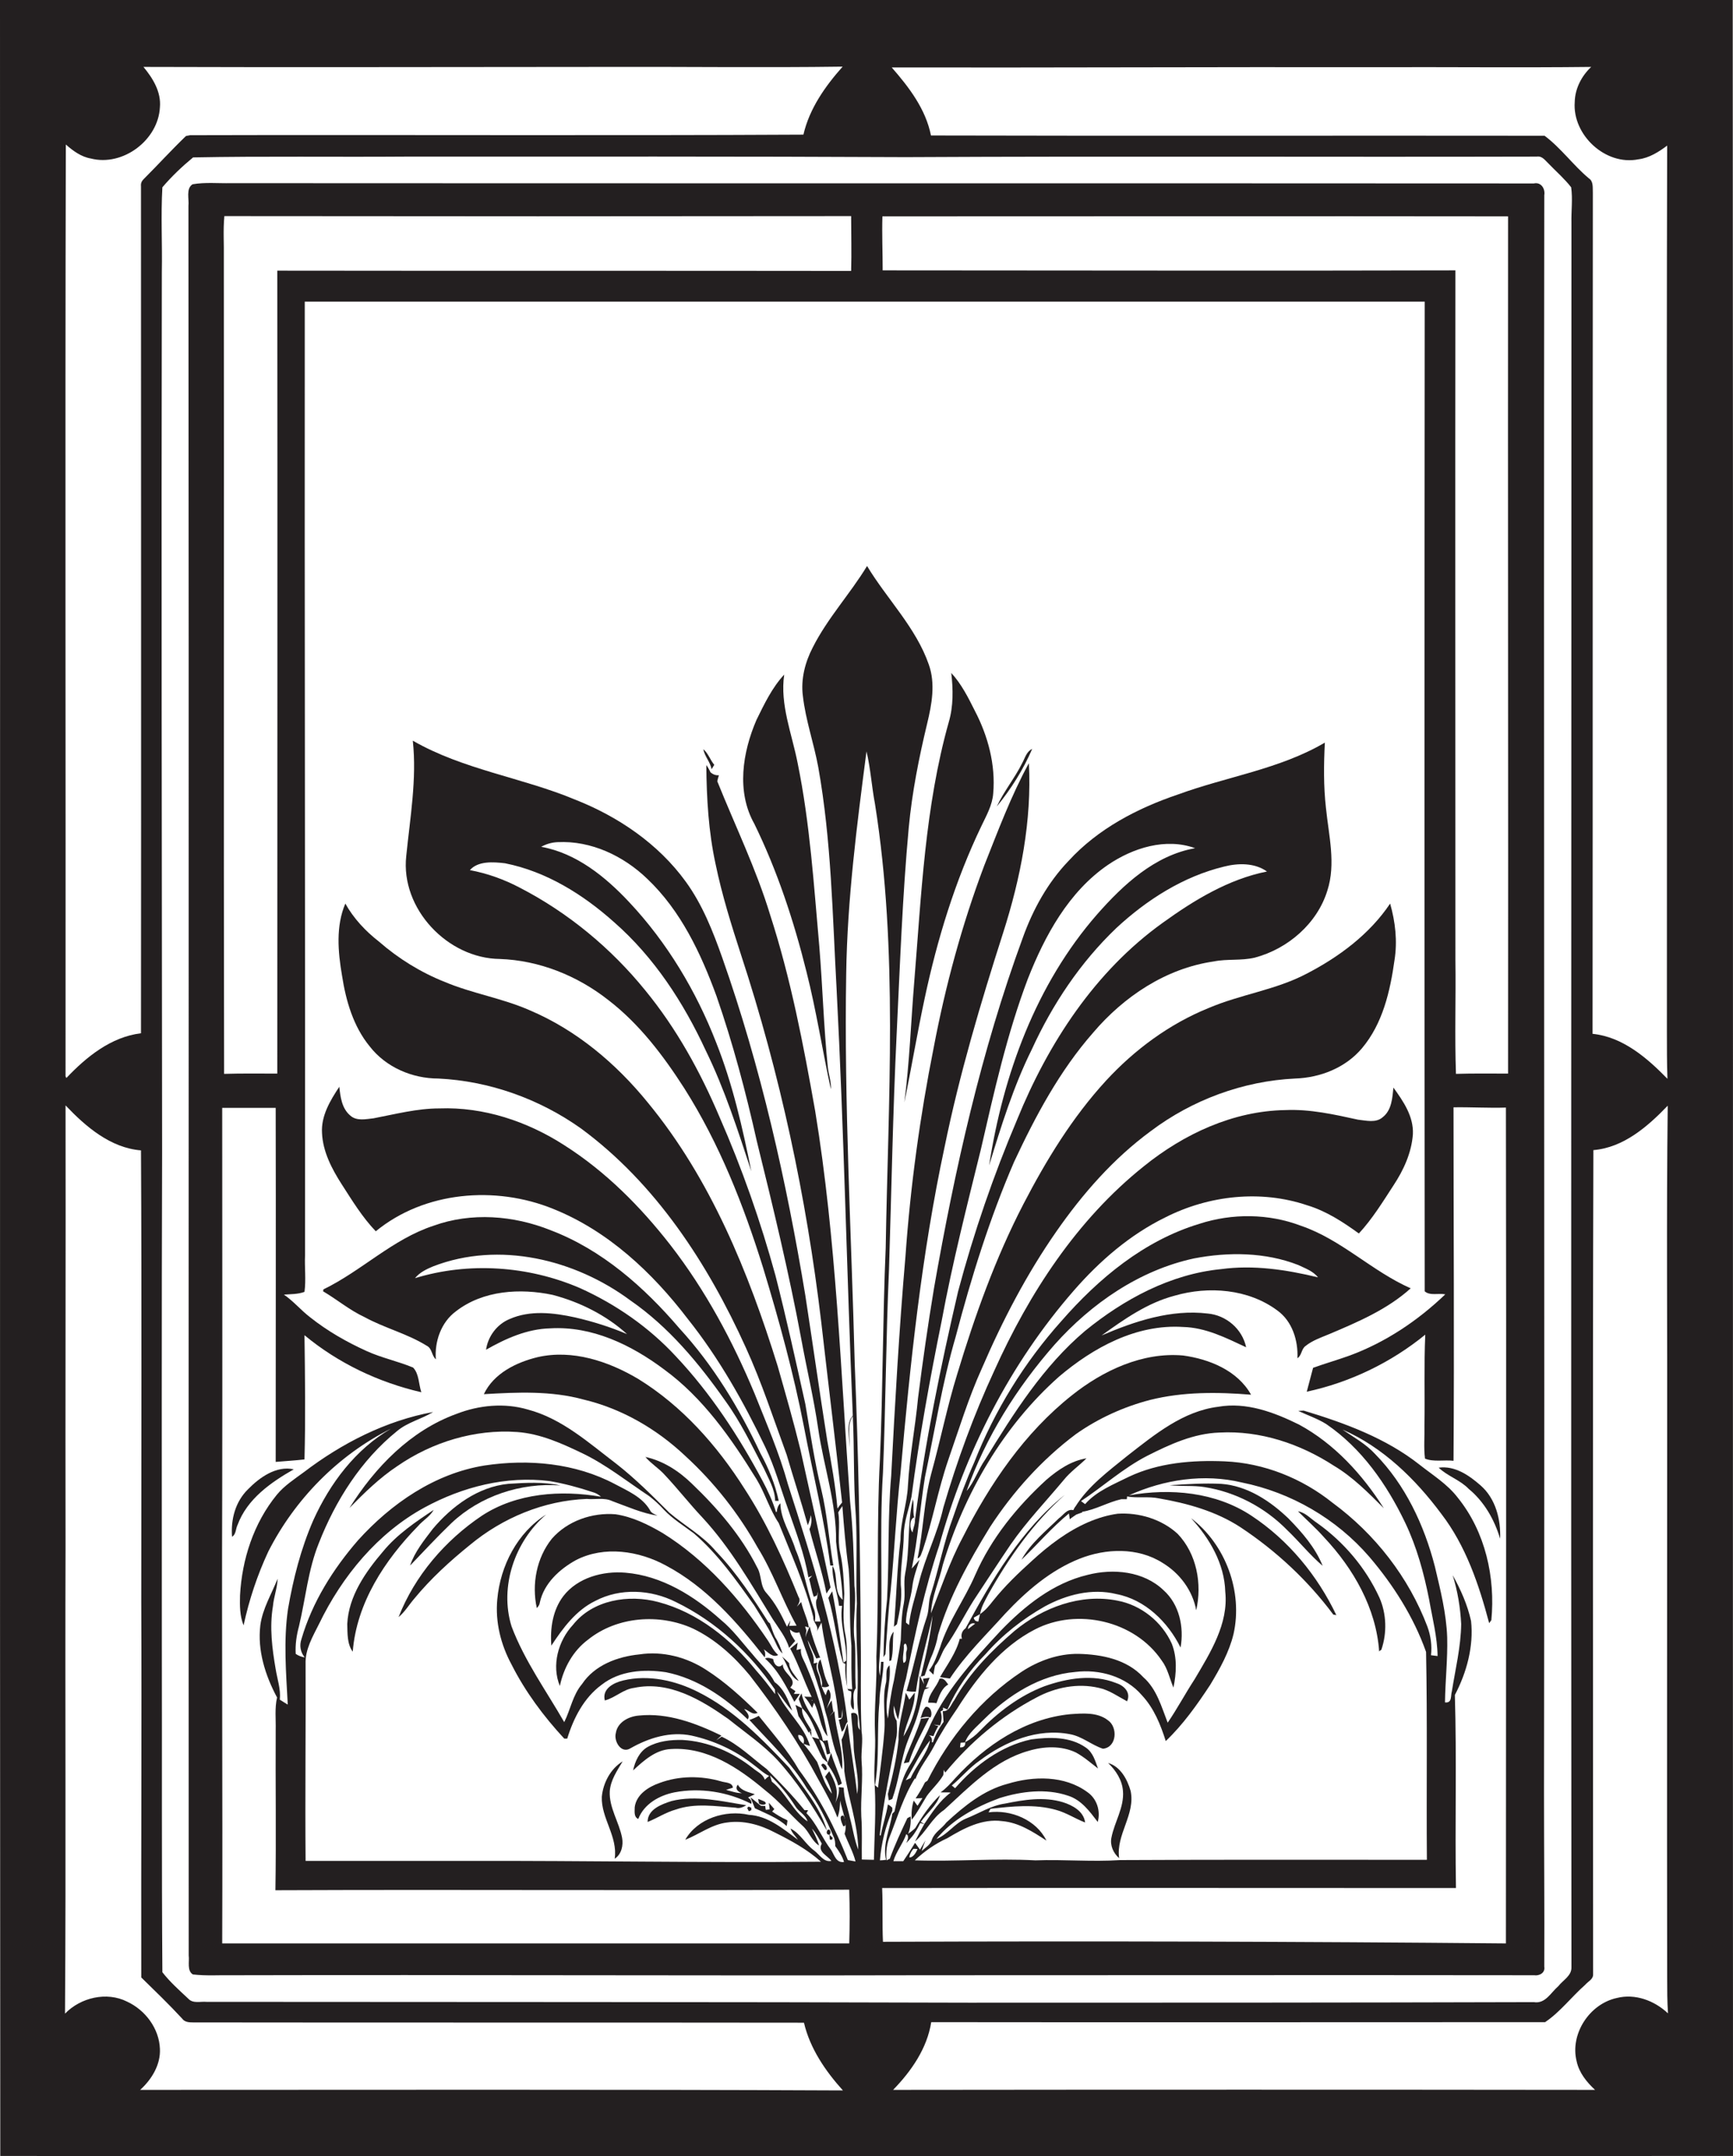
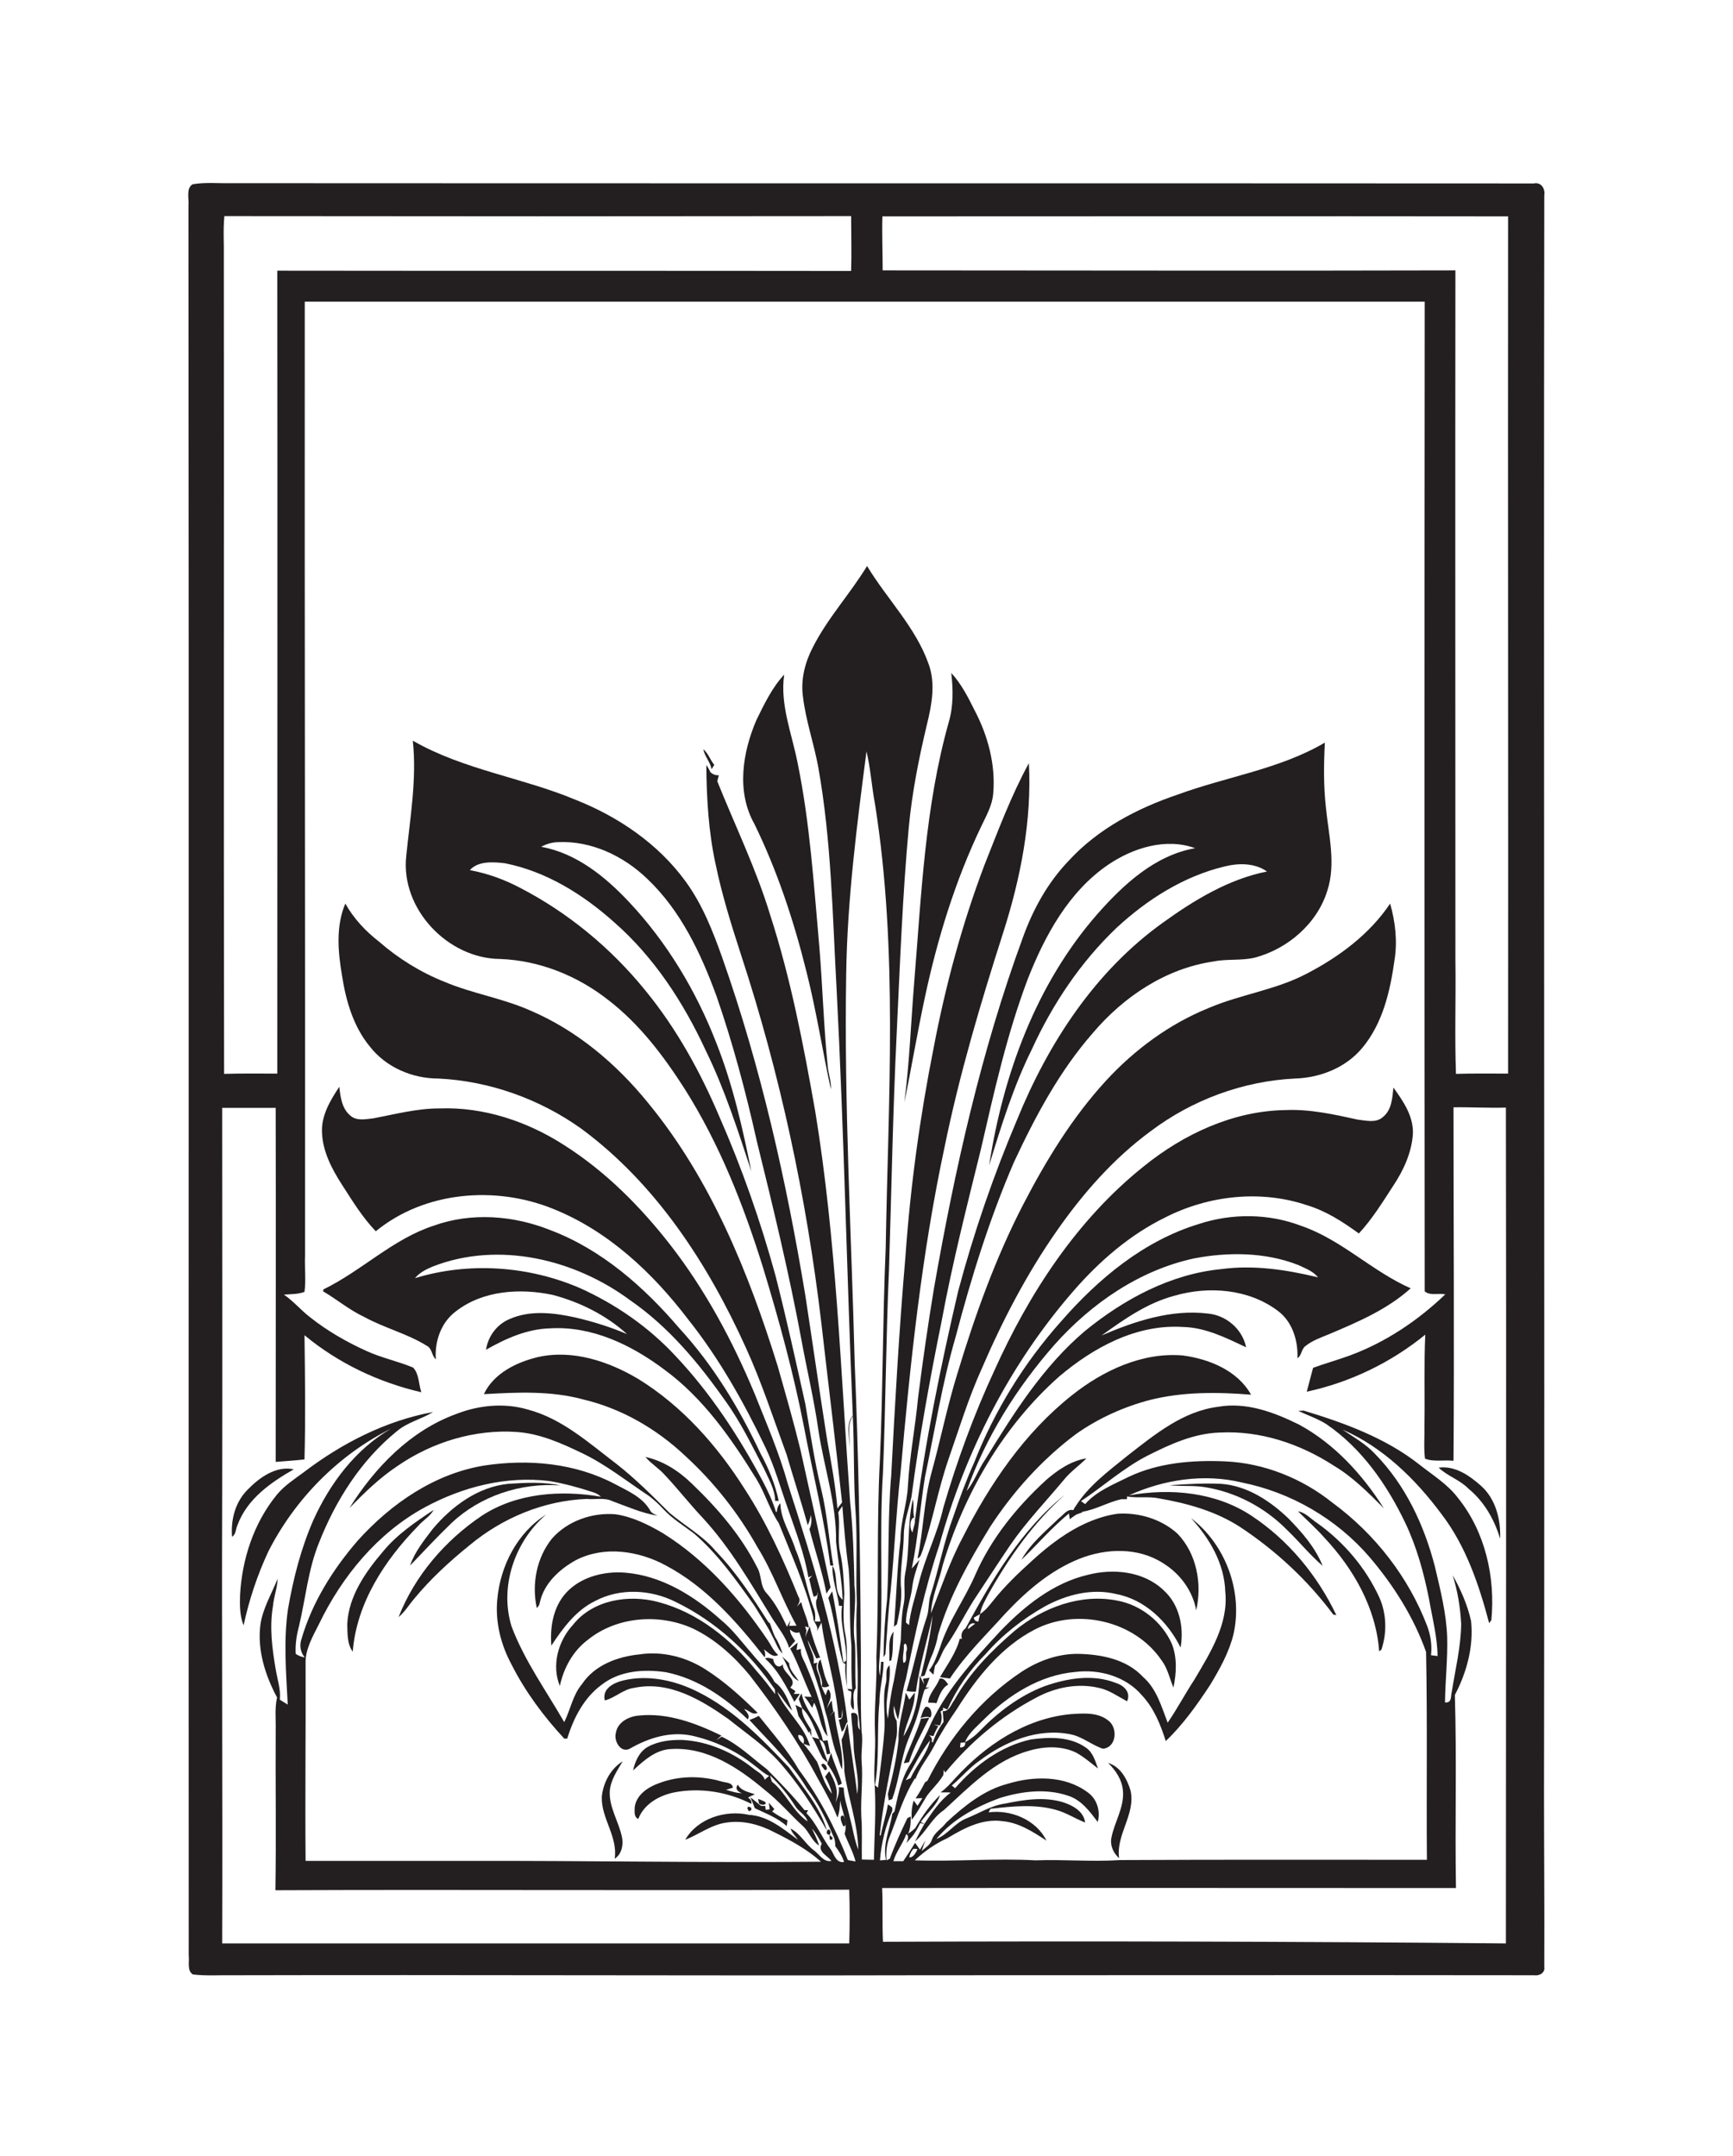
<svg xmlns="http://www.w3.org/2000/svg" version="1.1" id="Layer_1" x="0px" y="0px" viewBox="0 0 631.8 786.3" enable-background="new 0 0 631.8 786.3" xml:space="preserve">
  <g>
-     <path fill="#231F20" d="M631.7,0C421.2,0,210.6,0,0,0c0.1,262.1-0.1,524.2,0.1,786.2c210.6,0.1,421.1,0,631.7,0   C631.7,524.2,631.9,262.1,631.7,0z M501.3,24.5c26.3-0.1,52.5,0.2,78.8-0.1c-3.5,3.3-5.9,7.9-6,12.8c-0.9,12,11.2,23.3,23.2,20.9   c4-0.5,7.4-2.7,10.5-5c-0.3,107.7,0,215.4-0.1,323.1c0,5.7,0,11.4,0.2,17.2c-7.4-7.6-16.3-15.3-27.3-16.4   c0.1-102.2,0-204.5,0.1-306.7c-0.1-1.8,0.3-4.2-1.5-5.3c-5.7-4.8-10.1-11-16.1-15.5c-74.6-0.1-149.1,0.1-223.7-0.1   c-1.9-9.6-8-17.6-14.3-24.8C383.9,24.7,442.6,24.4,501.3,24.5z M24,52.7c2.6,2.3,5.6,4.5,9.1,5.1c11.7,3,24.6-6.7,25.2-18.7   c0.5-5.6-2.6-10.6-6-14.7c56,0.2,112,0,168,0c29-0.1,58,0.3,86.9-0.1c-6.4,7.2-12.1,15.3-14.3,24.8c-74.5,0.4-149.1,0-223.6,0.2   c-0.4,0.1-1.1,0.2-1.5,0.3c-5.3,5.1-10.3,10.6-15.5,15.8c-0.7,0.7-1,1.5-0.9,2.5c0,103,0.1,206,0,308.9   c-10.9,1.3-19.9,8.6-27.2,16.3l-0.3-0.6C24,279.3,23.7,166,24,52.7z M51.1,762.1c4.2-3.8,7.5-9.2,7.2-15c-0.3-7.4-5.3-14.1-12-17.2   c-7.4-3.7-16.9-1.5-22.6,4.4c0.4-56.7,0-113.5,0.2-170.2c-0.1-53.7,0.1-107.4,0-161c7.4,7.8,16.4,15.5,27.5,16.4   c0.3,54.9,0.1,109.8,0.1,164.6c0.2,45.7-0.1,91.3,0,137c5,4.9,10.1,9.8,14.9,15c0.9,1.3,2.5,1.4,4,1.4c74.2,0.1,148.5,0,222.7,0.1   c2.2,9.4,7.8,17.6,14.2,24.7C221.8,761.9,136.4,762.1,51.1,762.1z M75.3,730c-2.2-0.2-4.9,0.7-6.6-1.1c-3.3-3.1-6.7-6.1-9.5-9.7   c-0.3-39.6-0.1-79.3-0.2-118.9c0-60-0.1-120,0.1-180.1c-0.1-107-0.3-214-0.1-320.9c0.2-10.3-0.4-20.7,0.2-31   c3.4-4,7.2-7.6,11.2-10.9c25.9-0.5,51.9-0.1,77.8-0.3c60.7,0,121.3-0.1,182,0.2c76.7-0.4,153.4,0,230.1-0.2c2-0.3,3.1,1.5,4.4,2.7   c2.7,2.8,5.7,5.4,8.1,8.5c0.6,4.3,0,8.6,0.1,13c0,212-0.2,424.1,0,636.1c0.1,3.1-3.1,4.7-4.8,6.9c-2.7,2.3-4.7,6.5-8.9,5.8   c-68.7,0.2-137.3,0.2-206,0.2C260.6,730,167.9,730.1,75.3,730z M589.4,728.6c-10,2.2-17.1,13.2-14.6,23.1c0.9,4.2,3.7,7.6,6.7,10.4   c-85.3-0.1-170.6-0.1-255.9,0c6.6-6.8,12.4-15.1,13.9-24.7c74.6,0.1,149.2,0,223.8,0c5.5-3.7,9.6-9.2,14.6-13.6   c1-1.2,2.9-2,2.9-3.7c0-100.3-0.2-200.5,0.1-300.7c11-0.9,19.8-8.6,27.1-16.2c-0.5,41-0.1,82-0.2,123c0,65-0.1,130,0,195   c0,4.3,0,8.6,0.3,13C603.1,729.5,596.1,726.9,589.4,728.6z" />
    <path fill="#231F20" d="M559.3,720.3c1.9,0.3,4.1-0.9,3.7-3.1c0.1-21.3-0.1-42.7-0.1-64c0.3-194-0.2-388,0.1-582   c0.4-2.3-1.1-4.9-3.8-4.3c-158.3-0.1-316.6,0-475-0.1c-4.7,0.1-9.4-0.4-14,0.4c-2.5,1.6-1.2,5.4-1.5,7.9c0.2,212.7,0,425.3,0.1,638   c0.3,2.2-0.7,5.5,1.5,6.9c4.9,0.6,9.9,0.2,14.9,0.3c84-0.2,168,0.2,252.1,0C411.3,720.3,485.3,720.2,559.3,720.3z M321.7,78.9   c76,0,152-0.1,228.1,0c-0.1,104.2,0.1,208.4,0,312.6c-6.3,0-12.6-0.1-19,0.1c-0.5-13.8,0-27.7-0.2-41.5c0-83.8-0.1-167.7,0-251.5   c-69.6,0.2-139.2,0-208.8,0C321.8,92.1,321.5,85.5,321.7,78.9z M81.8,78.8c76.2,0.1,152.4,0.1,228.5,0c0,6.7,0.2,13.3,0,20   c-69.7-0.1-139.5,0-209.2-0.1c0.1,97.6,0,195.2,0,292.8c-6.5,0-13-0.1-19.4,0.1c-0.2-99.1,0-198.3-0.1-297.5   C81.7,89,81.3,83.9,81.8,78.8z M318.6,678.2c-1.5,0-2.9-0.1-4.4-0.1c-0.1-5.3,0.2-10.5-0.2-15.7c-0.3-6.8,0.7-13.5,0.1-20.3   c-0.2-3.6,0.6-7.2,0-10.8c-0.5-11.1-0.1-22.1-0.3-33.2c-0.2-33.7-0.8-67.4-2.2-101c-1.2-47.3-3.9-94.6-3.1-142   c0.4-27.2,3.9-54.2,7.4-81.1c1.5,6.3,1.9,12.9,3.1,19.2c8.5,53.6,4.8,107.9,3.9,161.9c-1.1,25.6-1,51.3-2.1,77   c-1.3,24-0.3,48-1.3,72c0.3,9.3-0.9,18.6-0.5,28c0.3,6.4-0.6,12.9-0.1,19.3C319.4,660.4,318.8,669.3,318.6,678.2z M321.9,708.1   c-0.3-6.5,0-13-0.3-19.6c69.7-0.1,139.4,0,209.2,0c-0.4-23.5,0.3-47-0.4-70.4c4.3-8.2,6.9-17.7,5.9-27c-1.3-5.9-3.8-11.5-6.7-16.7   c1.8,5.8,2.8,11.8,3.1,17.8c-0.1,8.3-2.1,16.4-3.4,24.6c-0.5,1.6,0.2,4.3-2.5,4c0.1-7.9,1-15.8,0.8-23.7   c-0.3-8.8-2.5-17.4-4.5-25.9c-3.9-15.1-10.8-29.8-21.8-41c-3.4-3.7-7.8-6.1-11.9-8.9c14.7,6.4,26.6,18,36.1,30.8   c8.9,11.6,13.7,25.8,17.4,39.8c0.2-0.3,0.6-0.8,0.8-1.1c1.5-15.6-2.2-32.2-12.2-44.6c-3.8-5-9.2-8.3-14-12.1   c-12.3-9.7-27.3-15.2-42.2-19.7c-0.5,0-1.5,0.1-2,0.1c3.4,1.6,7,2.8,10.2,4.8c12.9,8.8,22.1,22,28.8,36c4.2,8.8,6.8,18.3,8.7,27.9   c1.2,6.9,3,13.7,3.1,20.7c-0.6-0.1-1.8-0.2-2.4-0.3c0.4-3.5-0.1-7.1-1.3-10.4c-6.8-18-19.1-33.8-34.6-45.2   c-11.1-8.9-25-14.5-39.3-15.1c-11.8-0.5-24.1,0.5-34.9,5.6c-5.6,2.8-11.8,5.2-16,10c-0.5-0.4-1-0.7-1.5-1.1   c8.1-5.4,15.4-12,24.1-16.5c8.3-4.2,17-8.2,26.4-8.5c14.8-0.8,29.4,4.1,41.7,12.1c6.9,4.1,12.6,9.9,18.2,15.5   c-7.8-12.3-18-23.5-30.9-30.5c-9.1-4.5-19.2-8.3-29.5-6.5c-12.8,1.6-23.1,10.1-33,17.8c-6.9,5.6-14.4,11.1-19.1,18.7l0-0.1   l-0.4,0.7l-0.3,0.6c-2.3-0.6-3.7,1.9-5.3,3c-4.8,4.7-10.3,9.1-13.6,15.1c5.8-5.6,11-11.7,17.3-16.9c0.1,0.5,0.2,1.5,0.3,2.1   c0.8-0.6,1.6-1.2,2.4-1.7c0.5-0.2,1.6-0.6,2.2-0.8l-0.1-0.2c5-0.8,9.4-3.5,14.3-4.6c0.5,0,1.5,0,2,0l0.1-1   c3.8,0.7,7.8-0.1,11.6,0.7c10.4,1.8,20.8,4.7,29.7,10.5c13,8.6,24.6,19.4,33.9,31.9c0.3,0,0.8,0.1,1.1,0.2   c-6.9-14.5-17.5-27.4-31-36.3c-13-8.6-29.5-10.1-44.6-7.4c12.7-5.8,27.4-8,41.1-4.7c17.9,3.6,34.5,13.2,46.5,27.1   c8.8,10.3,16.2,22,20.7,34.7c0.5,25.2,0.1,50.5,0.3,75.8c-37.3,0-74.6-0.1-111.9,0.1c-10.3,0.7-20.5-0.3-30.8,0.1   c-14.7-0.8-29.3,0.5-44,0c3.5-3.3,7.5-6.1,11.9-8.1c6-3.6,12.7-7.2,20-6.2c6,0.5,11.2,3.9,16.1,7.1c-3.7-7.6-13-11.4-21.1-10.3   l0.7-1.3c7.9-0.9,16.1-1.8,23.9,0.4c3.7,1,7,3.2,10.6,4.6c-0.5-4.1-4.6-6.3-8.1-7.4c-6.9-2.1-14.2-0.9-21.1,0.5   c-5.1,0.7-9.5,3.6-14.3,5.5c-4.1,1.7-6.6,5.8-10.7,7.4c5.9-7.2,14.4-11.7,23-14.9c8-2.5,16.9-3.6,24.9-0.9c4.9,1.5,8,5.8,10.9,9.6   c1.1-4-0.3-8.5-3.8-10.9c-8.3-6.1-19.6-5.9-29.1-3c-8.7,2.3-15.8,8.1-22.3,14.1c-1.6,2.2-4.2,3.5-5.2,6.1c-0.5,2-2.4,3-3.8,4.3   c0.3-1,1-2.9,1.4-3.9c-0.5,0.8-1.5,2.5-2,3.4c-0.6-0.8-1.2-1.7-1.8-2.5c-1.4,2.3-2.8,4.5-4.3,6.7c-0.9,0-2.7,0-3.6,0   c1-3.5,3.5-6.4,4.7-9.9c0.2,0.2,0.3,0.3,0.4,0.5c1.1-2.2,1.3-4.5,1.2-6.9l-1.2,0.6c-2.3,4.9-4.6,9.8-6.4,14.8l-1.2,0.6   c-0.3-3.1,0.1-6.1,1.3-9c2.8-7.1,5-14.5,9.1-21l0.1,0.5c1.5-4.4,4.7-8,6.8-12.1c2.5-4.8,5.4-9.3,8.5-13.8   c7.2-11.4,16.1-22.5,28.3-28.8c15.4-8,36.4-3.2,46.2,11.3c2.2,2.9,2.9,6.6,4.3,9.9c1.1-5.3,1.4-10.9-0.6-16   c-3.6-8-11.2-14.1-19.8-15.7c-13.4-2.7-27.2,2.5-37.5,11c-8.5,7.3-16.5,15.4-22,25.3c-1.2,1.5-1.8,4.2-4.2,4   c0.1,1.3,0.2,2.6,0.3,3.9c-1.7,2.3-3,4.8-3.9,7.5l-0.4-0.1c0.2-1.1-0.1-1.9-1-2.5c0.4,0.1,1.2,0.2,1.6,0.3c0.5-1.3,1.1-2.5,1.8-3.7   c-0.4-0.1-1.2-0.3-1.6-0.5c0.5,0.1,1.7,0.2,2.2,0.3c0.7-1.7,0.8-3.4,0.2-5.1l0.9-0.5l0-0.9c0.4,0.2,1.2,0.5,1.6,0.7   c3.3-7.5,8.1-14.4,13.9-20.2c6.1-7,13.5-12.8,21.6-17.4c7.9-4.3,17.2-6.7,26.1-4.5c10.5,2,18.8,10.2,23.4,19.5   c1.3-7.4-0.4-15.7-6.2-20.9c-7.3-7-18.4-8-27.7-5.6c-12.6,3-22.9,11.3-31.7,20.4c-10.2,11-20.7,22.4-26.6,36.5   c-2.3,4.4-4.3,9.1-6.9,13.1c-2.9,5-4,10.8-5.2,16.3l-0.8,0.8c-0.8,5.6-3.6,11-2.3,16.8c-0.6,0.1-1.7,0.2-2.2,0.2   c0.5-6.2,2-12.4,4.5-18.1l0-1.1l-0.8-0.7l-0.8-0.5c-0.6,3.8-1.9,7.5-2.6,11.3l-0.4,0c1.3-12.2,4-24.2,6.2-36.3   c0.2-1.8,0.1-3.7,0-5.5c-1.1-1.6-1.2-3.6-1-5.5c0.5,1.7,0.8,3.4,1.5,5c1.1-5,1.4-10.1,2.9-14.9c3.3-16.3,6.8-32.7,12.1-48.5   c9.4-34,25.8-66.3,49.1-93c9.4-10.8,20.5-20.4,33.4-26.7c15.8-8,34.7-10.1,51.6-4.4c7,2.1,13.1,6.1,18.9,10.3   c4.9-5.3,8.7-11.5,12.6-17.5c3.7-5.6,6.6-11.9,7.1-18.7c0.3-6.5-3.5-12-7.1-17c-0.4,3.8-0.6,8.2-3.9,10.8c-2.5,2.2-6.1,1.2-9,0.9   c-8.7-1.9-17.5-3.9-26.5-3.5c-19,0.3-37,8.7-51.6,20.5c-24.4,19.5-41.8,46.3-54.5,74.5c-7.5,16.2-13.6,32.9-18.6,50   c-2.1,9.4-6.6,18-8.9,27.3c-1.3,5.1-3.1,10.2-3.6,15.5l-1.1-0.9c0-4.5,1.8-8.7,2.3-13.1c0.4-3.4,1.6-6.5,2.6-9.8   c-0.9,1-1.8,2.1-2.8,3.2c2.3-11,3-22.2,4.8-33.3c3.6-17.1,6.3-34.4,11.2-51.2c5.7-21.7,12.4-43.2,21.3-63.8   c7.8-16.7,16.6-33.2,28.8-47.1c11.2-13.2,26.6-23.5,44-26c4.9-1,10-0.2,15-1.4c12-3.2,22.7-12.4,26.4-24.4   c3.2-9.8,0.5-20.2-0.5-30.2c-0.9-7.9-0.8-15.9-0.4-23.8c-16.5,9.7-35.8,12.4-53.5,18.9c-14.8,5-29.2,12.5-39.9,24.2   c-7.6,7.9-13,17.7-16.7,28c-15.2,41.4-24.8,84.5-32.4,127.9c-2.2,13.3-4.1,26.5-5.8,39.9c-1,10.7-3.1,21.3-3.7,32.1   c-0.3,6.6-2.7,12.9-2.7,19.6c-1.3,10.6-1.5,21.2-2.4,31.8l1.1-0.9c1-4.7,2-9.6,1.4-14.4c-0.2-6.1,1-12,1.1-18.1   c0-4.8,1.8-9.3,2.8-14c2.8-21.5,6.7-42.9,11-64.1c3.9-21.1,9.2-41.9,14.3-62.6c4.8-20.9,9.5-42,17.1-62.1   c6.2-15.8,14.9-31.8,29.2-41.6c9.1-6.2,21.1-10,31.8-6.1c-14.7,2.6-26.2,13.3-35.7,24.1c-22.3,25.5-34.3,58.5-39.4,91.6   c4.4-14.4,8.9-28.9,15.6-42.4c7.5-16.4,17.7-31.7,30.8-44.2c11.1-10.3,24.4-18.8,39.3-22.4c5.1-1.3,11.1-1.4,15.6,1.8   c-14,2.8-26.5,10.4-38,18.7c-24.7,17.7-41.8,44-53.1,71.8c-8.6,20.3-15.8,41.2-21.5,62.6c-6.4,27.5-12.1,55.3-15.7,83.3   c-1.1-2.3-0.2-5-0.8-7.5c-2.1,8.9-1,18.2-2.8,27.1c-0.7,3.6,0.2,7.3-0.5,10.9c-0.9,4.4-0.9,8.8-1.1,13.3c-0.6,5-1.7,9.8-2.5,14.8   c-1.1,4.6-1.7,9.2-2.2,13.9c-1.6-6.4,1.3-12.9,0.6-19.4c-1.9,1.4-0.7,4.6-1.4,6.7c-1.3,5.7,0,11.5-0.5,17.3   c-0.5,6.9-1.5,13.7-2.3,20.6l-1.1-0.9c1.7-10,0.6-20.1,1.6-30.1c0-5,1.5-9.9,1.5-14.9l-0.9,0c-0.1,1.7-0.2,3.4-0.4,5.1   c-0.3-1.4-0.4-2.8-0.3-4.2c1.8-23.3-0.1-46.6,1.4-69.9c1-24.7,1.1-49.4,2.2-74.1c0.9-28.7,1.4-57.3,2.8-86   c1.2-25,2.1-50.1,4.4-75.1c1.2-12.8,3.7-25.4,6.7-37.9c1.7-7,3.1-14.6,0.6-21.6c-4.7-13.5-15.2-23.8-22.5-35.9   c-6.2,10.2-14.4,19-19.8,29.7c-2.8,5.4-4.4,11.6-3.6,17.7c1,8.8,4,17.2,5.6,25.9c4.8,26.8,5.2,54,6.7,81.1   c2.7,51.8,3.7,103.6,5.9,155.4c-2.7,3.1-1,7.8-1.3,11.6c0.5-3.7-1-8.2,1.3-11.4c0.6,12.1,0.2,24.3,1.1,36.3   c0.6,10.7-0.1,21.4,0.4,32.1c-0.7,11,0.7,22,0.2,33c-0.3,4.4,0.7,8.7,0.9,13.1l-0.5-0.8c-0.8-1.8,0.8-5.5-2-5.5l-0.7,0.2   c0.2,4,0.9,7.9,0.9,11.9c0.2,5.9,2.3,11.7,1.3,17.5c-1-8.6-2.5-17.1-3.5-25.7c-0.8,1.9-1.2,4-2.2,5.9c0.3,3.8,1.1,7.5,1,11.4   c1.3,9.6,4.9,18.9,5.1,28.7c-1.5-3.8-2-7.8-3.1-11.8c-0.8-3.6-2.2-7.1-2.2-10.8l-1.8-0.2c0.3,2.1-0.5,4.1-1.4,6   c1.7-4.1,0-8.2-2.1-11.8c-0.5,0.6-1,1.3-1.5,2c1.1,1.9,2,4,2.5,6.2c-2.8-3.3-3.8-7.6-5.4-11.6c-1.6-2.3-3.2-4.5-5-6.6   c-1-0.8-2-1.9-1.9-3.2c1.8-0.2,2.5,1.8,1.9,3.2c0.6,0.2,1.8,0.6,2.4,0.8c-2.2-7.6-9-12.7-12-19.8c2,2.2,3.4,4.8,5.5,6.9   c-1.4-3.8-3-8-6.4-10.4c-2-3.9-5.4-6.8-8.1-10.2c-3.8-4.3-7.1-8.9-11.5-12.5c-9.7-8.7-21.5-16.1-34.8-17.2   c-8.2-0.7-17.4,1.8-22.6,8.5c-3.9,5.1-4.9,11.8-4.4,18.1c4.2-6.4,9-12.9,16-16.3c9.1-4.8,20.3-4.2,29.4,0.4   c14.6,7.1,27,18.5,36.1,31.9l0.1,1.7c-2.2-2.9-4.4-5.8-6.9-8.6c-9.2-11.4-21.3-21.2-35.7-25c-10.8-2.9-23.9-0.8-31.1,8.3   c-5.4,5.8-7.9,14.8-4.8,22.3c1.4-6.6,4.8-12.8,10.3-16.9c10.6-8.5,26.1-9.6,38.3-4c8.1,3.9,14.9,10.1,20.6,17   c9.4,12.1,18,24.8,25.2,38.3c2.5,4.4,5,8.9,6.8,13.6c0.8-2,0.9-4.1,1-6.2c0.7,4,2.9,8.2,1.6,12.1c1.3,3.4,3.1,6.6,4,10.1   c-0.7-0.1-2.1-0.4-2.8-0.5c-4.6-11.7-10.4-22.9-17.9-33c-4.1-7.1-9.5-13.2-14.6-19.6c-1.1,0.6-2.2,1.1-3.4,1.5   c7.3,8,15.4,15.6,21,25c4.1,5.2,7,11.3,9.6,17.4c0.6,1.1,0.7,2.3,0.7,3.6c1.3,1.8,2.6,3.7,3.2,5.8c-2.9,0.4-3.5-2.5-4.7-4.4   c-3.3-4.3-5.2-9.5-9-13.4c0.2-0.3,0.4-0.8,0.6-1.1c-0.3,0-1,0-1.3,0c-4.3-5.3-9-10.2-13.8-15c-5.4-4.1-10.2-8.9-16.4-11.8   c-0.5,0.3-1.5,1-2,1.3c0.5-0.4,1.4-1.3,1.9-1.7c-9.3-4.5-19.5-8.4-30.1-7.3c-3.7,0.3-7.8,2.4-8.4,6.4c-0.8,3,2,7.7,5.4,5.5   c6.7-3.8,14.5-6.2,22.2-4.6c8.1,1.8,15.8,5.3,22.3,10.4c2,1.4,3.8,3.3,6,4.3c-0.5,0.4-1.1,0.9-1.6,1.4c-0.6-2.1-2.8-2.9-4.3-4.2   c-7.3-5.8-16.3-9.8-25.7-10.3c-4.3-0.1-8.8,0.4-12.6,2.5c-3.1,1.7-4.7,5.3-5.4,8.6c3.9-3.6,8.3-7.6,13.9-7.8   c13.1-0.8,24.6,6.9,34.2,15c5,3.9,9.1,8.8,13.8,13.1c2.3,2.1,3.2,5.4,5.9,7.1c-0.6-2.2-1.7-4.2-2.6-6.2c1.5,1.6,2.5,3.6,3.6,5.5   c-1.7,2.9,2,4.3,3.5,6.3c-2.8,0.6-4.3-2.3-6.3-3.8c-3.2-2.3-5-6.2-8.6-8c0.5,1.6,1.8,2.7,2.7,4.1c-5.4-4-10.9-8.7-17.9-9.1   c-8.5-1.9-18.7,1.3-23.2,9.1c5.1-2,9.6-5.6,15.2-6.3c6-0.9,12.1,0.8,17.4,3.6c6,3,11.9,6.2,16.9,10.7c-42.8,0.4-85.6-0.4-128.4-0.3   c-19.8,0-39.7,0-59.5,0c-0.2-23.9,0.1-47.9,0-71.8c-0.2-5.3,2.6-10,4.9-14.6c8.4-17.4,21.4-33.2,38.5-42.5   c13.8-7.5,29.8-11.6,45.6-9.6c5.3,0.9,10.5,2.3,15.6,4c1.2,0.3,2.2,0.9,3.1,1.7c-14.6-2.5-30.7-1.4-43.4,6.9   c-13.4,9-24.5,21.9-30.4,37c2.3-1.9,3.8-4.5,5.7-6.7c6-7.3,13-13.7,20.3-19.6c11.9-9.9,27-16.2,42.6-16.8c3.1,0.3,6.4-0.6,9.3,0.8   c5.5,2,10.8,4.4,16.5,5.3c-1-0.5-2.3-0.9-2.8-2.1c-2.8-4.7-8-6.9-12.7-9.4c-14.5-7.7-31.5-9.2-47.5-6.8   c-18.2,2.9-34.1,13.9-46.2,27.3c-9.1,10.5-16.7,22.6-20.6,36c-0.8,2.3-0.4,4.8,1.2,6.7c-1.2-0.2-2.3-0.6-3.3-1.3   c-0.2-3.4,0.3-6.8,1.2-10.1c2.4-10.1,3.3-20.5,7.2-30.2c6.1-15.6,15.4-30.3,28.5-40.9c3.9-3.3,9-4.4,13.2-7   c-17.3,3.2-33.3,11.4-47.2,22c-3.4,2.5-7.1,4.9-9.8,8.2c-8.4,10.3-12.7,23.5-13.4,36.7c-0.1,3.7-0.1,7.5,1.3,10.9   c2-9.3,5-18.3,9-26.9c9.7-19.1,25.5-35.2,44.7-44.8c-12.9,7.5-22.2,19.9-28.3,33.4c-4.5,10.3-7.3,21.3-9.2,32.3   c-1.7,11.6-0.7,23.3-0.1,34.9c-0.7-0.4-2.1-1.3-2.9-1.8c0.4-3.8-0.9-7.4-1.5-11.1c-1.3-7.6-2.3-15.3-1-23c0.3-3.4,1.6-6.6,1.7-10   c-2.2,5.6-5.5,10.9-6.3,17c-1.1,9.1,1.8,18.3,6.1,26.3c-0.9,3.9-0.4,7.9-0.5,11.9c-0.1,19.5,0.2,39-0.1,58.4   c69.7-0.3,139.5,0.2,209.2-0.2c0.2,6.5,0.2,13.1,0,19.6c-76.2,0-152.4,0-228.6,0c0.2-54.9-0.2-109.8,0-164.7c0.1-46.7,0-93.3,0-140   c6.5,0,13,0,19.5,0c0.1,43,0,86.1,0,129.1c3.5-0.3,7-0.5,10.5-0.9c0.4-15.1,0.2-30.2,0-45.3c12.3,10.2,27,17.2,42.6,20.8   c-1-3-0.8-6.7-3-9c-5.5-2.3-11.4-3.5-16.9-6c-7.3-3.3-14.3-7.3-20.6-12.3c-3.4-2.6-6.1-5.9-9.6-8.3c2.5-0.2,5.1-0.1,7.5-1   c0.6-4.4,0-8.9,0.2-13.3c0.1-116-0.2-231.9-0.1-347.8c136.1,0,272.2,0,408.3,0c-0.1,120.3-0.1,240.6,0,360.9   c1.9,1.7,5.1,0.6,7.5,1.1c-10,9.6-21.8,17.5-34.8,22.3c-4.4,1.6-9,2.9-13.4,4.5c-0.8,2.9-1.5,5.8-2.3,8.7   c15.8-3.4,30.7-10.6,43.2-20.8c-0.5,11-0.1,22.1-0.3,33.1c0.1,4-0.3,8.1,0.2,12.1c3.1,1.3,7,0.4,10.4,0.8c0.3-43,0-85.9,0-128.9   c6.4-0.1,12.8,0.3,19.1,0.1c0.2,101.6,0,203.2,0,304.8C473.8,708,397.8,707.8,321.9,708.1z M331.5,677.3c0.2-1.2,0.7-2.2,1.5-3.1   c0.4,0,1.1,0,1.5,0.1C334,675.5,332.9,677.5,331.5,677.3z M330.2,649.2c2.9-4.9,5.4-10.2,8.9-14.6c-1.1,5.1-5,9-7.1,13.8   L330.2,649.2z M329.5,600c0.8-2,1.5,1.3,1,2c-0.5,1.3,0.5,4-1.1,4.4C328.8,604.4,329.7,602.2,329.5,600z M333.3,553.3   c0.8,1.7-0.4,3.7-0.6,5.5C331.6,557.7,331.5,553.9,333.3,553.3z M294.4,664.2c-5.5-3.8-7.8-10.4-13-14.5c-0.2-0.6-0.5-1.7-0.7-2.3   c3.5,3.3,6.6,7.1,9.2,11.2C291.1,660.7,293.7,661.7,294.4,664.2z" />
    <path fill="#231F20" d="M330.8,669C330.8,669,330.8,668.9,330.8,669C330.8,669,330.8,669,330.8,669C330.8,669,330.8,669,330.8,669z   " />
    <path fill="#231F20" d="M331,670.5c-0.1,0.4-0.4,1.2-0.6,1.6c0.6-0.6,1.2-1.3,1.8-2c1.4-1.6,2.4-3.4,3.3-5.3l1.6,0.4l-1.4-0.8   c2.2-3.3,5.8-5.9,7-9.8c-3.6,3.5-6.5,7.7-9,12c-0.9,0.9-1.9,1.6-2.9,2.3C331,669.4,331.1,669.9,331,670.5z" />
    <path fill="#231F20" d="M357.8,301.2c1.8-3.8,4-7.6,4.3-11.9c0.9-10.4-1.9-20.9-6.7-30.1c-2.4-4.8-4.9-9.8-8.6-13.8   c0.7,6,0.8,12.1-0.9,17.9c-8.7,30.9-10,63.1-12.6,94.8c-1.2,14.6-1.7,29.3-3.6,43.9c2.6-12.6,4.7-25.3,7.4-37.9   C341.7,342.5,348.2,321.2,357.8,301.2z" />
    <path fill="#231F20" d="M285.9,246c-4.4,4.7-7.3,10.8-10.1,16.5c-5.1,11.8-7.4,26.2-0.8,37.9c8.4,17.2,14.4,35.4,19,53.9   c3.6,14.2,5.8,28.6,8.9,42.9c0.2-2.7-0.8-5.3-1.1-8c-1.5-14.7-1.9-29.4-3.1-44c-2-22.4-3.4-44.9-7.9-66.9   C288.7,267.5,284.3,257,285.9,246z" />
    <path fill="#231F20" d="M280.8,333.7c-5.1-16.8-12.8-32.6-19.3-48.8c0.1-0.6,0.4-1.6,0.6-2.2c-1.2,0.1-2.2-0.3-3.1-1.1   c-0.4-0.9-0.9-1.8-1.5-2.6c0.1,12.1,0.8,24.3,3.4,36.2c2.3,11.1,5.7,22,9.2,32.8c14.3,43.6,23.9,88.6,29.3,134.1   c2.5,21.9,5.2,43.8,7.6,65.8c-0.6,0.7-1.1,1.4-1.7,2.2c-0.7-8.3-2.2-16.5-3.7-24.7c-2.8-17.7-5.3-35.4-8-53   c-6.9-41.7-16.2-83.2-30.3-123.2c-3.4-9.6-7.2-19.3-13.3-27.7c-10-13.8-24.6-23.7-40.3-29.9c-19.4-8.1-40.8-10.9-59.2-21.5   c1.5,14.1-1,28.1-2.4,42.1c-2.1,19.2,15.1,37.3,34.1,37.5c14.4,0.5,28.3,6.1,39.6,15c11.3,8.7,20,20.2,27.7,32.2   c12.8,20.2,21.6,42.6,28.7,65.4c5.8,19.1,11.1,38.4,14.9,58c3.2,16.9,7.4,33.5,9.6,50.6l1.1,0c-1.6-9.3-2.2-18.7-4.4-27.8   c-2.5-10.3-4-20.7-5.8-31.1c-3.5-15.7-6.9-31.3-10.9-46.9c-5.4-19.7-12.2-39.1-20.4-57.8c-7-16.5-15.7-32.3-27.1-46.2   c-12.5-15.4-28.1-28.3-45.7-37.4c-5.7-3-11.8-5.2-18.2-6.4c3-3.4,8.5-3,12.8-2.5c15.1,3,28.5,11.4,39.8,21.5   c14.6,12.8,25.3,29.3,33.4,46.8c6.9,14.1,11.7,29.1,16.6,44c-3.2-15.9-6.8-31.8-12.8-46.9c-7.3-18.8-17.9-36.5-31.7-51.2   c-8.7-9.3-19.3-17.9-32.1-20.2c1.8-1,3.8-1.6,6-1.7c12.2-0.6,24,5,32.7,13.4c12.2,11.6,19.5,27.1,25.2,42.7   c6,17.3,10.7,35,14.7,52.9c5.9,23.9,11.7,47.9,16.2,72.1c2,11,4.6,21.8,6.2,32.9c2,13.7,6.7,27.1,6.5,41.1   c0.7,7.1,2.2,14.1,2.4,21.2c-3.5-3-1.4-8.7-3.7-12.4c-0.2,5,1.8,9.7,2.4,14.6l1.1,0c-1,6.7,1.8,13.3,1.5,20l-1,0.7   c-1.2-8.7-2.4-17.4-4.1-26c-0.5,0.8-1,1.6-1.4,2.4c2.3,7.7,3,15.9,5.3,23.6l0.9,0.5c-0.2,3.2,0.2,6.5,1,9.6l1.1,0.4   c0.4,2.1-1,5.1,0.9,6.7c0.5-2.6-0.9-5.7,0.8-7.9c-0.4-5.4,0-10.9-0.3-16.3c-1.2-7,0.7-14-0.2-21c-0.2-10.3-0.5-20.7-1.6-30.9   c-3.4-47.5-5-95.2-12.7-142.2C292.9,380.9,288.3,356.9,280.8,333.7z M309.4,572.1c0.8,9.3,0.1,18.7,1,28.1c0,5.3-0.1,10.6,0.3,15.8   l-1.7-0.1c-1-6.9,0.6-13.9-1-20.8c-0.8-4.6-0.4-9.3-0.2-13.9c-0.2-5-0.4-10.1-1.5-15c-1.1-4.9,0.1-9.9-0.7-14.7   c0.5-0.8,1-1.6,1.5-2.3C307.7,556.8,308.3,564.5,309.4,572.1z" />
    <path fill="#231F20" d="M358.8,315.7c-8.1,21.5-14.1,43.7-18.4,66.3c-5,25.1-8.5,50.6-10.3,76.2c-2.3,26.6-3.8,53.3-5.2,80   c-1.3,15-0.7,30-1.5,45c-0.8,7-1.2,14.1-1.3,21.1l0.7-1.1c0.6-7.7,1-15.4,1.9-23.1c1.4-14.3,2-28.6,3.6-42.9   c3.5-39.9,7.7-79.9,16.1-119.1c5.4-26.4,13.1-52.3,21.3-77.9c6.4-20,10.5-40.9,9.4-61.9C368.6,290.2,363.8,303.1,358.8,315.7z" />
    <path fill="#231F20" d="M134.8,381.6c5.9,7.6,15.5,11.7,25,11.7c18.6,0.9,36.8,7.4,52,18.2c27.3,20.1,46.3,49.4,60.1,79.9   c5.8,12.7,10.1,26,14.9,39.1c2.5,8.6,5.3,17.1,7.7,25.7c0.5-1.2,0.9-2.5,1.1-3.7c0.4,1.7,0.3,3.5-0.5,5.1c2,7.8,4.7,15.5,6.2,23.5   c0.5-0.8,1-1.5,1.5-2.2c-3.5-16.8-7.3-33.5-11-50.3c-2.5-10.2-5.4-20.3-8.3-30.5c-10.6-34.1-24.4-68.2-47.3-96   c-11.6-14.3-26.1-26.5-43.1-33.7c-10-4.4-20.9-6.1-30.9-10.3c-8.8-3.5-16.9-8.5-24-14.7c-4.9-3.8-9.3-8.5-12.3-13.9   c-3.5,8.2-2.7,17.6-1.2,26.3C126.1,364.9,128.8,374.3,134.8,381.6z" />
    <path fill="#231F20" d="M476.3,355.1c-11.2,5.9-24,7.5-35.7,12.5c-14.3,5.8-27,15.2-37.4,26.5c-12.3,13.4-21.8,29-30.1,45   c-10.2,19.7-17.7,40.7-24.1,61.9c-3.7,11.9-6.1,24.1-9.4,36c-2.8,10.3-2.9,20.9-5.1,31.3c1.3-0.4,1.4-2,1.9-3   c3.6-10.8,5.6-22.1,9.3-32.9c3.9-11.2,7.4-22.7,12.3-33.5c7.5-17.4,16.3-34.3,27.1-49.8c9.6-13.8,20.8-26.6,34.4-36.6   c15.1-11.4,33.7-18.3,52.7-19.2c9.1-0.3,18.3-3.9,24.3-11c7.6-9,10.3-20.8,11.9-32.2c1.1-6.9,0.3-13.9-1.6-20.6   C499.3,340.7,488.1,349,476.3,355.1z" />
    <path fill="#231F20" d="M275.1,508.2c-8-19.2-17.9-37.7-30.7-54.2c-10.9-14-23.6-26.8-38.7-36.4c-13.5-8.7-29.4-14-45.5-13.4   c-8.2,0-16.1,2.1-24,3.6c-2.8,0.3-6.2,1.1-8.5-1c-3.1-2.6-3.6-6.8-4-10.5c-3.3,5-6.7,10.6-6.3,16.9c0.3,6.8,3.6,13.1,7.2,18.7   c3.8,5.9,7.5,12,12.4,17.1c17.8-14.6,43.6-16.7,64.6-8.2c20,8,36.2,23.2,49.1,40.1c11.4,14.3,20.4,30.3,28.3,46.8   c3.5,7.3,5.6,15.1,8.3,22.6c2.8,8.2,6,16.3,7.4,24.9l1.4-0.6c-0.3,0.3-0.8,0.9-1.1,1.2c0.6,2.1,0.9,4.4,1.7,6.5   c0.3-0.1,0.8-0.4,1.1-0.5l0.4-1.4c-0.1,0.8-0.2,1.7-0.3,2.5l-0.3,0.6c-0.5,2.7,1.2,5.2,1.5,7.8c-0.5,0-1.5,0-2,0   c0.2-1.7,0.2-3.4-0.5-4.9c-2.6-7-3.6-14.5-6.6-21.4c-1.7-5.7-5.4-10.8-5.5-16.8c-0.9,0.8-1.2,2-1.3,3.1l-0.3,0.1   c-1.2-4-3-7.8-4.9-11.4c-8.7-16.3-18.9-31.9-31.6-45.4c-9.8-10.6-21.9-19-35-24.9c-18.8-8.1-40.5-9.6-60.1-3.6   c1.7-2.1,4.2-3.3,6.6-4.3c24-9.3,51.7-2.6,71.9,12.4c13.9,9.6,24.9,22.8,34.6,36.6c5.6,7.7,9.7,16.3,14.1,24.7   c1.7,3.8,4,7.5,4.1,11.8c0.3,0,1,0,1.3,0c-1.3-6.1-3.7-11.9-6.7-17.4c-7.7-16.4-17.2-32.1-29.5-45.5c-12.9-15.1-28.3-28.7-47-35.8   c-13.5-5.4-28.9-6.6-42.7-1.6c-14.9,4.9-26.1,16.4-40.1,23.2c0,0.2-0.1,0.5-0.1,0.7c5.1,3,9.7,6.9,15.1,9.4c7.3,4,15.5,6,22.6,10.4   c2.1,1,1.8,3.6,3.4,5c-0.5-6.5,1.9-13.5,7.3-17.5c9.9-7.7,23.5-8.5,35.3-6c9.9,2.6,19.5,7.4,27.1,14.3c-6.1-2.6-12.5-4.6-19-6.1   c-7.8-1.7-16.3-2.7-23.8,0.6c-4.6,1.9-7.9,6.3-8.6,11.2c7.2-4.1,15-7.6,23.4-7.8c15.2-0.9,29.5,6,41.4,14.9   c14.3,10.4,24.6,25.2,33.8,40.1c3.1,5.1,4.8,11.1,8.1,16c4.5,11.3,9.6,22.5,12.6,34.3c-0.2,2,2.3,3.3,1.2,5.4   c0.6-1.2,1.2-2.3,1.8-3.4c1.5,11.7,5.4,23,6.2,34.8l1.1-0.1c0.1-1.1,0.2-2.2,0.3-3.3c-0.1,1.5,0.7,3.8-1.3,4   c0.3,1.5,0.7,2.9,1.1,4.4c1.2-0.8,1.1-2.6,2.1-3.6c-3.6-29.6-12.6-58.2-21.7-86.5C284.1,529.8,279.4,519,275.1,508.2z" />
    <path fill="#231F20" d="M514.3,469.8c-14.1-6.2-25.3-17.8-40-22.8c-11.8-4.5-25.1-4.6-37.1-0.7c-20.1,6.1-36.7,19.9-50.3,35.5   c-13.5,15.1-24.3,32.6-31.7,51.4c-2.9,6.5-5.4,13.2-7.7,20c-3.4,9.1-5.2,18.7-8.1,28c-1,2.7-0.6,5.7-1.5,8.4c-3,8.8-4.7,18-7.4,27   c1.1,0.3,2.3,0.3,3.4,0.3c1.3-9.4,4.1-18.6,6.1-27.8c-0.8,7.5-2.5,14.9-4.3,22.3l1.4-0.4c0.9-2.6,1.7-5.3,2.9-7.9   c0.9-2.3,1.6-4.6,2-7c4.1-14,11.3-26.8,18.9-39.2c8.4-12.9,18.9-24.6,31.3-33.9c8.2-5.8,17.5-10,27.1-12.5c12-3,24.5-2.9,36.8-1.9   c-4.9-8.8-15.2-13-24.8-14.3c-14.8-1.3-29.2,5.5-40.5,14.5c-17.3,13.7-30,32.4-39.9,52c-4.7,8.8-7.8,18.3-11.5,27.5   c0.3-6.1,3-11.7,4.3-17.6c7.8-26,22-50.6,42.4-68.7c12.5-10.6,28.2-19.2,45.2-18.1c8.3,0.2,15.7,4,23,7.4   c-1.4-6.7-7.3-11.7-14-12.3c-13.4-1.6-26.6,2.8-38.7,8c8.2-5.9,16.7-11.9,26.6-14.5c12.4-3.6,26.9-2.5,37.5,5.4   c5.4,3.9,7.6,10.9,7.3,17.4c1.6-1,1.4-3.4,3-4.5c2.5-2,5.7-3.1,8.6-4.3C495,482.1,505.8,477.5,514.3,469.8z M445.2,462.8   c-18.5,1.8-35.5,11-49.7,22.6c-15.2,12.9-26,30-36.3,46.8c-2.6,3.7-3.9,8.1-6.8,11.5c7-19.7,18.3-37.7,32.1-53.4   c13.4-15,30.9-27.1,50.8-31.4c12.5-2.4,26-2.3,38,2.4c2.5,1.2,5.4,2.2,7.2,4.5C468.9,463,457,461.2,445.2,462.8z" />
    <path fill="#231F20" d="M302.2,626.1c0.4-0.5,1.2-1.4,1.6-1.9c-0.2-1-0.5-3.1-0.6-4.1c-0.7,0.9-1.3,1.9-1.7,3   c0.4-2.3,2.1-4,0.9-6.5c-0.7-1.5-1.1,1.1-1.4,1.6c-1-1.8-1.8-3.7-2-5.7c-0.3-2.1-2-4-1-6.2l-1.4,0.3c0.6-3.1-1.7-5.5-2.1-8.5   c1,2.3,2,4.5,3.1,6.7c0.3-0.1,1-0.3,1.4-0.3c-1.5-3.7-2.9-7.5-3.8-11.4c-0.6,1.3-1.2,2.6-1.6,4c0.1-0.6,0.3-1.9,0.4-2.5l-0.5-1.5   c0.3,0.1,1,0.3,1.4,0.4c-0.5-3.2-2.1-6.1-2.8-9.3c-0.4,0.4-1.2,1.3-1.6,1.7c0.7-1.1,1.5-2.3,0.6-3.6c-5.5-13.6-11.6-27-19.6-39.3   c-10-15.8-22.8-30.3-38.9-40.2c-10.8-6.4-23.9-10.8-36.6-7.9c-7.8,1.9-16,5.9-19.6,13.5c12.2-0.7,24.6-1.3,36.5,2   c13.8,3.3,26.5,10.7,36.8,20.4c10.6,9.7,19.5,21,26.5,33.5c5.6,9,9,19.2,14.2,28.5l-2.7,0.1l0.5-2c-0.3,0.6-1,1.7-1.3,2.3   c-2-4.3-4.2-8.6-7.4-12.2c-2.5-2.6-1.7-6.5-3.5-9.5c-5.8-11.5-14.4-21.5-23.7-30.4c-4.7-4.6-10.5-8.4-17-9.8c2.1,2.5,5,4.2,7.1,6.6   c4.7,5,8.9,10.4,13.6,15.4c10.3,11.1,17.8,24.3,25.7,37.1c2.2,3.4,4.8,6.6,6,10.5c0.7-0.8,1.5-1.7,2.2-2.5   c-0.8-1.3-1.9-2.6-1.9-4.2c0.9,0.8,2.1,1.6,3.4,1c3.4,9.6,7.2,19.1,9.5,29c1.7,5.2,2.2,10.7,4.2,15.8c0.8,1.7,1,3.6,1.9,5.2   c0.6-7.2-2.4-14.1-2.8-21.2C303.6,624.7,302.6,625.6,302.2,626.1z" />
    <path fill="#231F20" d="M242,550.5c3.2,3.4,7.3,5.9,11,8.7c8.7,7.5,15.4,17,22,26.3c2.3,3.8,4.8,7.4,6.7,11.4   c1.2,2.1,1.8,4.5,3.6,6.1c-0.7-2.1-1.5-4.2-2.7-6c-0.8-1.6-1.3-3.4-1.9-5l-0.6-0.5c-5.6-8.8-11.4-17.7-18.7-25.4   c-0.1-0.1-0.2-0.2-0.3-0.3c-4.8-5.8-11.5-9.4-17.1-14.2c-6.2-6.2-12.4-12.4-19.3-17.8c-10-7.6-19.8-16.5-32.3-19.8   c-8.5-2.5-17.8-1.6-26,1.6c-16.8,6.1-29.7,19.5-39,34.3c5.4-5.5,11-11,17.5-15.3c12.6-8.7,28.2-13.5,43.6-12.4   c8.5,0.6,16.4,4.2,23.9,7.8c8.7,4.2,16.3,10.3,24.3,15.6C238.6,547.1,240.4,548.7,242,550.5z" />
    <path fill="#231F20" d="M355.5,574.4c-3.9,9-9.9,17-12.8,26.4c-1.1,2.8-2,5.9-4,8.3c0.5,0.5,1,1,1.6,1.6c0.1-0.8,0.4-2.5,0.6-3.3   c1.8-1.9,2.3-4.7,3.8-6.8c3.8-5.4,6.7-11.3,10.2-16.9c4.5-6.8,8.9-13.6,13.5-20.4c5.8-8.4,12.9-15.8,19.4-23.6   c2.4-3,5.6-5.2,8.3-7.9c-5.6,0.9-10.4,4.2-14.6,7.8C370.8,549.4,361.4,560.9,355.5,574.4z" />
    <path fill="#231F20" d="M90.4,543.1c-4.6,4.5-6.3,11-5.8,17.3c1.5-0.9,1.3-2.9,2-4.3c3.5-9.5,12.1-15.5,20.5-20.3   C100.7,534.4,94.6,538.8,90.4,543.1z" />
    <path fill="#231F20" d="M539.8,541.7c-4.2-3.7-9.4-7.3-15.3-6.5c3.2,3.1,7.7,4.4,10.9,7.7c5.7,4.7,9.4,11.2,11.5,18.2   C547.2,554.2,545.3,546.5,539.8,541.7z" />
    <path fill="#231F20" d="M149.5,570.9c5-5.2,9.9-10.5,15.1-15.5c10.5-9.9,25.3-14.8,39.7-13.7c-6.2-1.4-12.7-1-19-0.6   c-11,1.1-20.5,8.1-27.5,16.4C154.6,561.7,151.2,565.9,149.5,570.9z" />
    <path fill="#231F20" d="M445.2,541.1c-6.3-0.3-12.6,0.1-18.8,0.5c4.3,0.5,8.6,0,12.8,0.7c11.4,1.8,22.1,7.5,30.1,15.7   c4.4,4.2,8.2,9,12.9,13c-2.7-6.7-7.5-12.2-12.5-17.3C463,547.3,454.7,541.8,445.2,541.1z" />
    <path fill="#231F20" d="M352,593.8c-1.2,0.8-1.8,2.3-1.3,3.8l-0.8,0c-1.3,5.1-4.6,9.5-7.2,14c1.2,0.2,2.4,0.3,3.6,0.5   c5.7-8.7,13.3-16,20.2-23.7c7.7-8.2,16.5-15.8,27.1-20c9.6-3.8,21.2-4.2,30.2,1.5c6.3,3.8,11,10.1,12.3,17.3   c2.2-9.6,0.2-20.6-6.8-27.9c-5.8-5.3-14-7.8-21.8-7.3c-3.7,0.5-7.3,1.6-10.8,3.1c-7.6,3.3-14.3,8.4-20.4,14   c-5.1,4.6-10,9.3-14.3,14.7c-1.4,1.8-2.8,3.5-4.7,4.8c-0.2,0.7-0.5,2-0.6,2.7c-1,0-1.5-0.4-1.7-1.4c0.6-0.3,1.7-1,2.3-1.3   c0.4-2.6,1.8-4.9,3-7.2c7.5-13.4,16.4-26.1,27.9-36.3C372.2,557.9,361.7,576,352,593.8z M355.5,592.1c-0.7,0.5-2,1.5-2.6,2   C352.8,592.7,354.2,591.5,355.5,592.1z" />
    <path fill="#231F20" d="M158.1,550.6c-6.6,4.4-13.3,8.9-18.4,15.1c-6.4,7.5-12.6,16.3-13.1,26.5c0.1,3.3-0.1,7.3,2,10.1   c1.4-17.8,11.7-33.4,23.8-45.8C154.2,554.4,156.8,553,158.1,550.6z" />
    <path fill="#231F20" d="M503.6,601.6c2.1-6.1,1.9-13.1-0.7-19c-5-10.9-13-20.3-22.7-27.2c-2.3-1.5-4.2-3.8-7-4.3   c3.2,3.2,6.6,6.2,9.6,9.6c10.6,11.3,18.9,25.7,20,41.5C503,602,503.4,601.7,503.6,601.6z" />
    <path fill="#231F20" d="M199.1,552.3c-10.5,6.6-16.7,18.7-17.8,30.9c-0.8,8.3,1.3,16.6,5.2,23.8c5,9.9,11.7,18.9,19.2,27   c0.3,0,0.8,0,1.1,0c2.3-7.5,6.1-14.9,12.5-19.6c6.6-5.2,15.5-5.8,23.5-4.6c11.5,2.3,21.5,9.2,29.8,17.2c1-1.5-0.5-2.7-1.3-3.8   c1.7,0.4,3,2.4,4.9,1.4c-5.8-5.7-11.9-11.3-18.8-15.7c-7.1-4.6-15.8-6.9-24.3-5.6c-8,0.8-16.3,3.9-20.9,10.8   c-3.4,4-4.2,9.3-6.5,13.9c-6.6-11.5-14.5-22.4-19.2-34.9C182,578.6,187.7,562,199.1,552.3z" />
    <path fill="#231F20" d="M278.4,601.4c1.5,1,3.4,3.3,5.3,2.1c-1.7-1.4-2.5-3.4-3.7-5.2c-10.3-15.3-22.7-29.5-38.5-39.3   c-5.3-3.1-11-5.9-17.1-6.8c-8.5-0.7-17.5,2.4-23.2,8.9c-5.6,7-7.4,16.6-5.5,25.3c0.6-0.6,1-1.2,1.1-2c1.5-7,7.2-12.2,13.2-15.5   c10.3-5.3,22.9-3.4,32.8,2c14.7,7.8,25.9,20.6,36,33.5C279.1,603.3,279,602.2,278.4,601.4z" />
    <path fill="#231F20" d="M435.5,612.4c-3.4,5.2-6.3,10.7-9.8,15.8c-2.3-5.9-4-12.3-8.9-16.6c-6-6.5-15.1-8.3-23.6-8.5   c-7.4-0.1-14.6,2.5-20.7,6.5c-14.8,9.8-26.5,24-34.4,39.8c-0.2,0.1-0.7,0.4-0.9,0.6c-1,2-2.1,3.9-3.4,5.8c0.8,0,1.7-0.1,2.5-0.1   c-0.5,0.7-1.3,2.1-1.8,2.8c-0.5-0.6-0.9-1.3-1.4-1.9c-0.7,2.3-0.9,4.6-0.7,7c2.1-2.7,3.7-5.8,5.5-8.7c1.9-2.6,4.4-4.8,6-7.6   l0.2-1.9l0.5,1c9.2-11.2,20.5-20.7,33.3-27.4c6.9-3.7,15-5.3,22.7-3.5c3.8,0.8,6.9,3.1,10.3,4.9c1.5-3.3-1.2-5.8-4.1-6.7   c-8.4-3.3-17.8-1.7-26,1.2c-9,3.4-16.9,9.4-23.6,16.3c-1.5,1.6-3.3,3-5.3,4.1c0.1,1.3-0.5,2-1.9,1.9c0-0.4,0.2-1.3,0.2-1.7   c0.4,0,1.2-0.1,1.6-0.1c1.3-3.5,4.4-5.8,6.9-8.4c9-8.9,20.5-16.2,33.3-17.3c8.8-1.1,18.4,1.6,24.3,8.5c4.4,4.7,6.8,10.7,8.7,16.7   c6.3-6,11.4-13.2,16.2-20.5c3.5-5.8,6.9-11.9,8.5-18.5c3.5-15.5-2.9-32.7-15.5-42.3c6.8,7.4,12.2,16.6,12.5,26.9   C447.9,592.1,441.3,602.6,435.5,612.4z" />
    <path fill="#231F20" d="M288.1,601.2c3,5.6,5,11.8,7.8,17.6c-0.7,0-2-0.1-2.7-0.1c1.2,1.2,2,2.6,2.9,4.1c0.2-0.5,0.5-1.4,0.7-1.9   c2.1,3.9,2.1,9,4.9,12.3c-1.5-8.9-4.2-17.5-7.8-25.8c-0.8-2-2.2-3.8-1.9-6.1c-0.4,0.1-1.2,0.3-1.6,0.4l0.4-2.7   C290,599.6,288.7,600.7,288.1,601.2z M296.2,620.2c-0.1,0-0.3-0.1-0.3-0.2h0.3L296.2,620.2z" />
    <path fill="#231F20" d="M289.4,617.7l0.6-1c-0.5-0.3-1.4-1-1.9-1.3c3.1-3.1-2.9-5.2-2.7-8.5c-1.6,1.9-3.4,0-3.5-1.9   c-1-0.3-2-0.7-3-0.2c4.8,4.2,7.8,10.3,10.7,15.8c0.5-0.7,1.5-2.1,2-2.9L289.4,617.7z" />
    <path fill="#231F20" d="M285.1,604.1c2.2,2.9,2.5,7.1,6.1,8.9c-1.3-2.1-3.4-3.9-3.5-6.5C286.8,605.6,286,604.8,285.1,604.1z" />
    <path fill="#231F20" d="M302.3,614.8c-1.8-2.9-2.2-6.5-3.2-9.7c-2.6,3.2,1.3,6.5,0.5,10C300.6,615.4,301.5,615.3,302.3,614.8z" />
    <path fill="#231F20" d="M227.2,612.8c-3.4,0.8-7.8,3-6.7,7.3c3.8-1,6.7-4.1,10.7-4.6c12.7-2.7,24.5,4.4,34.4,11.4   c6.1,4.9,12.6,9.3,17.9,15c7.1,7.8,12.8,16.7,18,25.7c-2.5-8.7-8.7-15.7-13.8-23c-9.9-10.5-20.2-21.1-33.2-27.6   C246.2,612.8,236.4,610.6,227.2,612.8z" />
    <path fill="#231F20" d="M342.5,612.2c-1,3-4,5.5-4.1,8.7c1,0,2,0,3,0.2c0.9-2.4,1.9-5.6,4.3-6.8   C344.9,613.3,344.2,611.7,342.5,612.2z" />
    <path fill="#231F20" d="M301.5,639.8l1.2-0.4c-0.4-1.6-0.7-3.2-1-4.8c-0.4,0.1-1.3,0.2-1.7,0.2c-1.1-6.5-6.5-11-7.8-17.3   c-0.4,0.7-0.7,1.4-1,2.1c0.4,1.1,0.9,2.3,1.3,3.4c3.1,3,4.4,7.3,6.2,11.2c-0.7-0.2-2.1-0.6-2.7-0.8c1.5,2.4,2.5,5.2,3.9,7.7   c0.6,0.6,1.2,1.2,1.9,1.7c-0.9-2.9-2.1-5.6-3.1-8.4C301,635.1,300.9,637.8,301.5,639.8z" />
    <path fill="#231F20" d="M290,621.7c0.4,1.4,0.8,2.7,1.1,4.1c1.3,1.9,2.6,3.9,3.7,6l1-0.8c-1.4-2.6-3.6-5-3.4-8.1   C291.5,622.5,290.7,622.1,290,621.7z" />
    <path fill="#231F20" d="M344.2,660c9.2-8.4,18.3-18,30.7-21.5c5.6-1.7,12-2,17.4,0.6c2.9,1.6,5.4,3.8,8,5.8c-1-2.7-1.8-5.8-4.4-7.6   c-5.8-4.1-13.3-3.9-20-3c-11,2.4-20.4,9.4-27.7,17.8c-0.4-0.3-0.8-0.7-1.2-1c3.5-2.9,6.4-6.5,10.2-9.1c9.3-7,21.1-11.9,32.9-9.6   c4.4,0.8,7.8,3.9,12,5.3c5.1-0.5,5.5-7.9,1.8-10.4c-3.9-3-9.1-2.5-13.7-2.2c-16.5,1.6-30.9,11.3-41.9,23.3   c-1.7,1.9-3.4,3.8-5.4,5.2c1.2,0.1,2.4-0.1,3.7,0.1c-4.1,3-6.8,7.3-9.6,11.4c-1.2,2.1-2.3,4.2-3.4,6.4   C337.6,668.1,339.7,663,344.2,660z" />
    <path fill="#231F20" d="M330.7,639.6c-0.3,0.8-0.9,2.5-1.2,3.4l1.9-0.4c1.8-5.7,4.8-10.9,7.4-16.2c-0.8,0.1-2.3,0.3-3,0.3   C334.4,631.1,332.5,635.3,330.7,639.6z" />
    <path fill="#231F20" d="M295.2,631.7c0.2,0.4,0.5,1.2,0.6,1.6c0-0.6,0-1.7-0.1-2.2L295.2,631.7z" />
    <path fill="#231F20" d="M301.6,643.2c1.7,2.4,3.2,5,4,7.9c0.3-0.2,1-0.5,1.3-0.7c-1-3.8-2.9-7.4-3.9-11.2   C302.5,640.6,302.1,641.9,301.6,643.2z" />
    <path fill="#231F20" d="M224.1,677.8c2.5-1.6,3.2-4.9,2.7-7.6c-1.1-5.8-4.8-11-4.5-17c0.3-4.1,2.7-7.5,4.7-10.9   c-4.4,2.7-7.1,7.8-7.6,12.9C219.1,663,225.3,669.7,224.1,677.8z" />
    <path fill="#231F20" d="M299.4,643.7c0.3,0.5,1,1.4,1.3,1.8l0.6-0.1C302,644.3,300,642.2,299.4,643.7z" />
    <path fill="#231F20" d="M404,642.9c2.8,2.7,5.1,6.2,5.4,10.2c0.5,6-3.1,11.3-4.2,17c-0.6,2.8,0.7,5.7,2.8,7.5   c-1.2-8.6,6-15.9,4.2-24.5C411,648.9,408.5,644.2,404,642.9z" />
    <path fill="#231F20" d="M232.7,663.3c2.1-5.5,7.7-8.6,13.2-9.7c9.4-1.8,19.4-0.2,28,4.2c0.3-1-0.4-1.8-1.2-2.3   c0.8-0.4,1.6-0.8,2.5-1.2c-2.2-0.8-5-1.2-6.2-3.5c-1.2,1.5,0,2.6,1.5,3.1c-2,0-3.9-0.7-5.8-1.2c0.8-0.3,1.6-0.5,2.5-0.8   c-0.2-2-2.8-1.8-4.3-2.3c-7.3-2.1-15.3-2.1-22.5,0.6c-4,1.4-8.4,4.2-9,8.8C231.4,660.5,231,662.6,232.7,663.3z" />
-     <path fill="#231F20" d="M244.7,656.8c-3.6,1.2-8.6,3-8.6,7.6c3.5-1.4,6.6-3.5,10.2-4.5c7.1-2.5,14.6-1.2,21.9-0.7   c1.4,0.4,2.7-0.2,3.9-0.9C263.1,656.9,253.8,654.5,244.7,656.8z" />
    <path fill="#231F20" d="M278.8,657c-0.6-0.3-1.8-0.8-2.4-1c0.1,0.4,0.2,1.2,0.3,1.6C277.2,658.4,280.2,658.3,278.8,657z" />
    <path fill="#231F20" d="M279,658.6l-1.6-0.1l-3.8-3.1l1.6,4c4,1.9,8.3,3.5,11.6,6.5c0.1-0.5,0.2-1.5,0.3-2   c-0.1-0.1-0.3-0.2-0.4-0.3c-1.9-0.8-3.6-1.9-5.2-3l0.8-0.9c-0.5-0.6-1.5-1.7-2-2.3c0.1,0.6,0.2,1.8,0.3,2.4l-1.4,0.2   C279.1,659.7,279,659,279,658.6z" />
    <path fill="#231F20" d="M307.5,662.1c-2-0.3-0.5,2.9-0.1,3.8C309,666.4,308.1,662.9,307.5,662.1z" />
    <path fill="#231F20" d="M302.5,669.1l0.3-0.9C302.3,665.4,300.1,669.1,302.5,669.1z" />
    <path fill="#231F20" d="M260.4,278.9c-1.5-1.8-2.2-4.2-4-5.7c0.5,2.7,2.6,4.7,3,7.3C259.7,280,260.1,279.5,260.4,278.9z" />
-     <path fill="#231F20" d="M372.7,278.2c-2.7,5.5-6.7,10.3-9.3,15.9c5.2-6.4,9.7-13.5,12.9-21C374.2,274.1,373.7,276.4,372.7,278.2z" />
    <path fill="#231F20" d="M324.2,605.7l0.7-0.2c0.9-3.4,0.4-7,0.9-10.5C323.4,597.8,324.5,602.3,324.2,605.7z" />
    <path fill="#231F20" d="M334.5,625.4c1-3.1,1.5-6.3,2.6-9.3c0.4-0.2,1.3-0.6,1.8-0.8l-1.4,0.1c0.4-0.9,1.1-2.7,1.4-3.6   c-0.6,0.1-1.8,0.3-2.4,0.4l0.4,2c-0.6-1.1-1.1-2.2-1.6-3.2c-0.2,7.7-1.8,15.5-5.9,22.2c1-5.4,4.2-10.4,4.1-16   c-0.7,0.8-1.3,1.8-2,2.6c-0.4-0.9-0.8-1.7-1.3-2.5c-0.7,5.7-2.8,11.3-2.6,17.1c-0.7,6.7-2.2,13.3-3.9,19.8c0.1,0.6,0.2,1.7,0.3,2.3   c0.3-0.1,1-0.3,1.3-0.5c2.1-5.9,2.9-12.1,4.6-18.1C331.2,633.5,333.3,629.6,334.5,625.4z" />
    <path fill="#231F20" d="M337.5,622.4c-1.1,1.1-1.3,2.7-1.9,4.1c1.2-0.4,2.4-0.6,3.6-0.2C340.1,624.9,339.3,622.2,337.5,622.4z" />
    <path fill="#231F20" d="M272.9,658.8l-0.5,0.5c0.1,0.3,0.5,0.9,0.6,1.2l0.9-0.4l0-0.9L272.9,658.8z" />
    <path fill="#231F20" d="M303.3,670.9l0.3-0.7c-0.3-0.3-0.9-0.8-1.2-1.1c0,0.4,0.1,1.3,0.1,1.7L303.3,670.9z" />
  </g>
</svg>